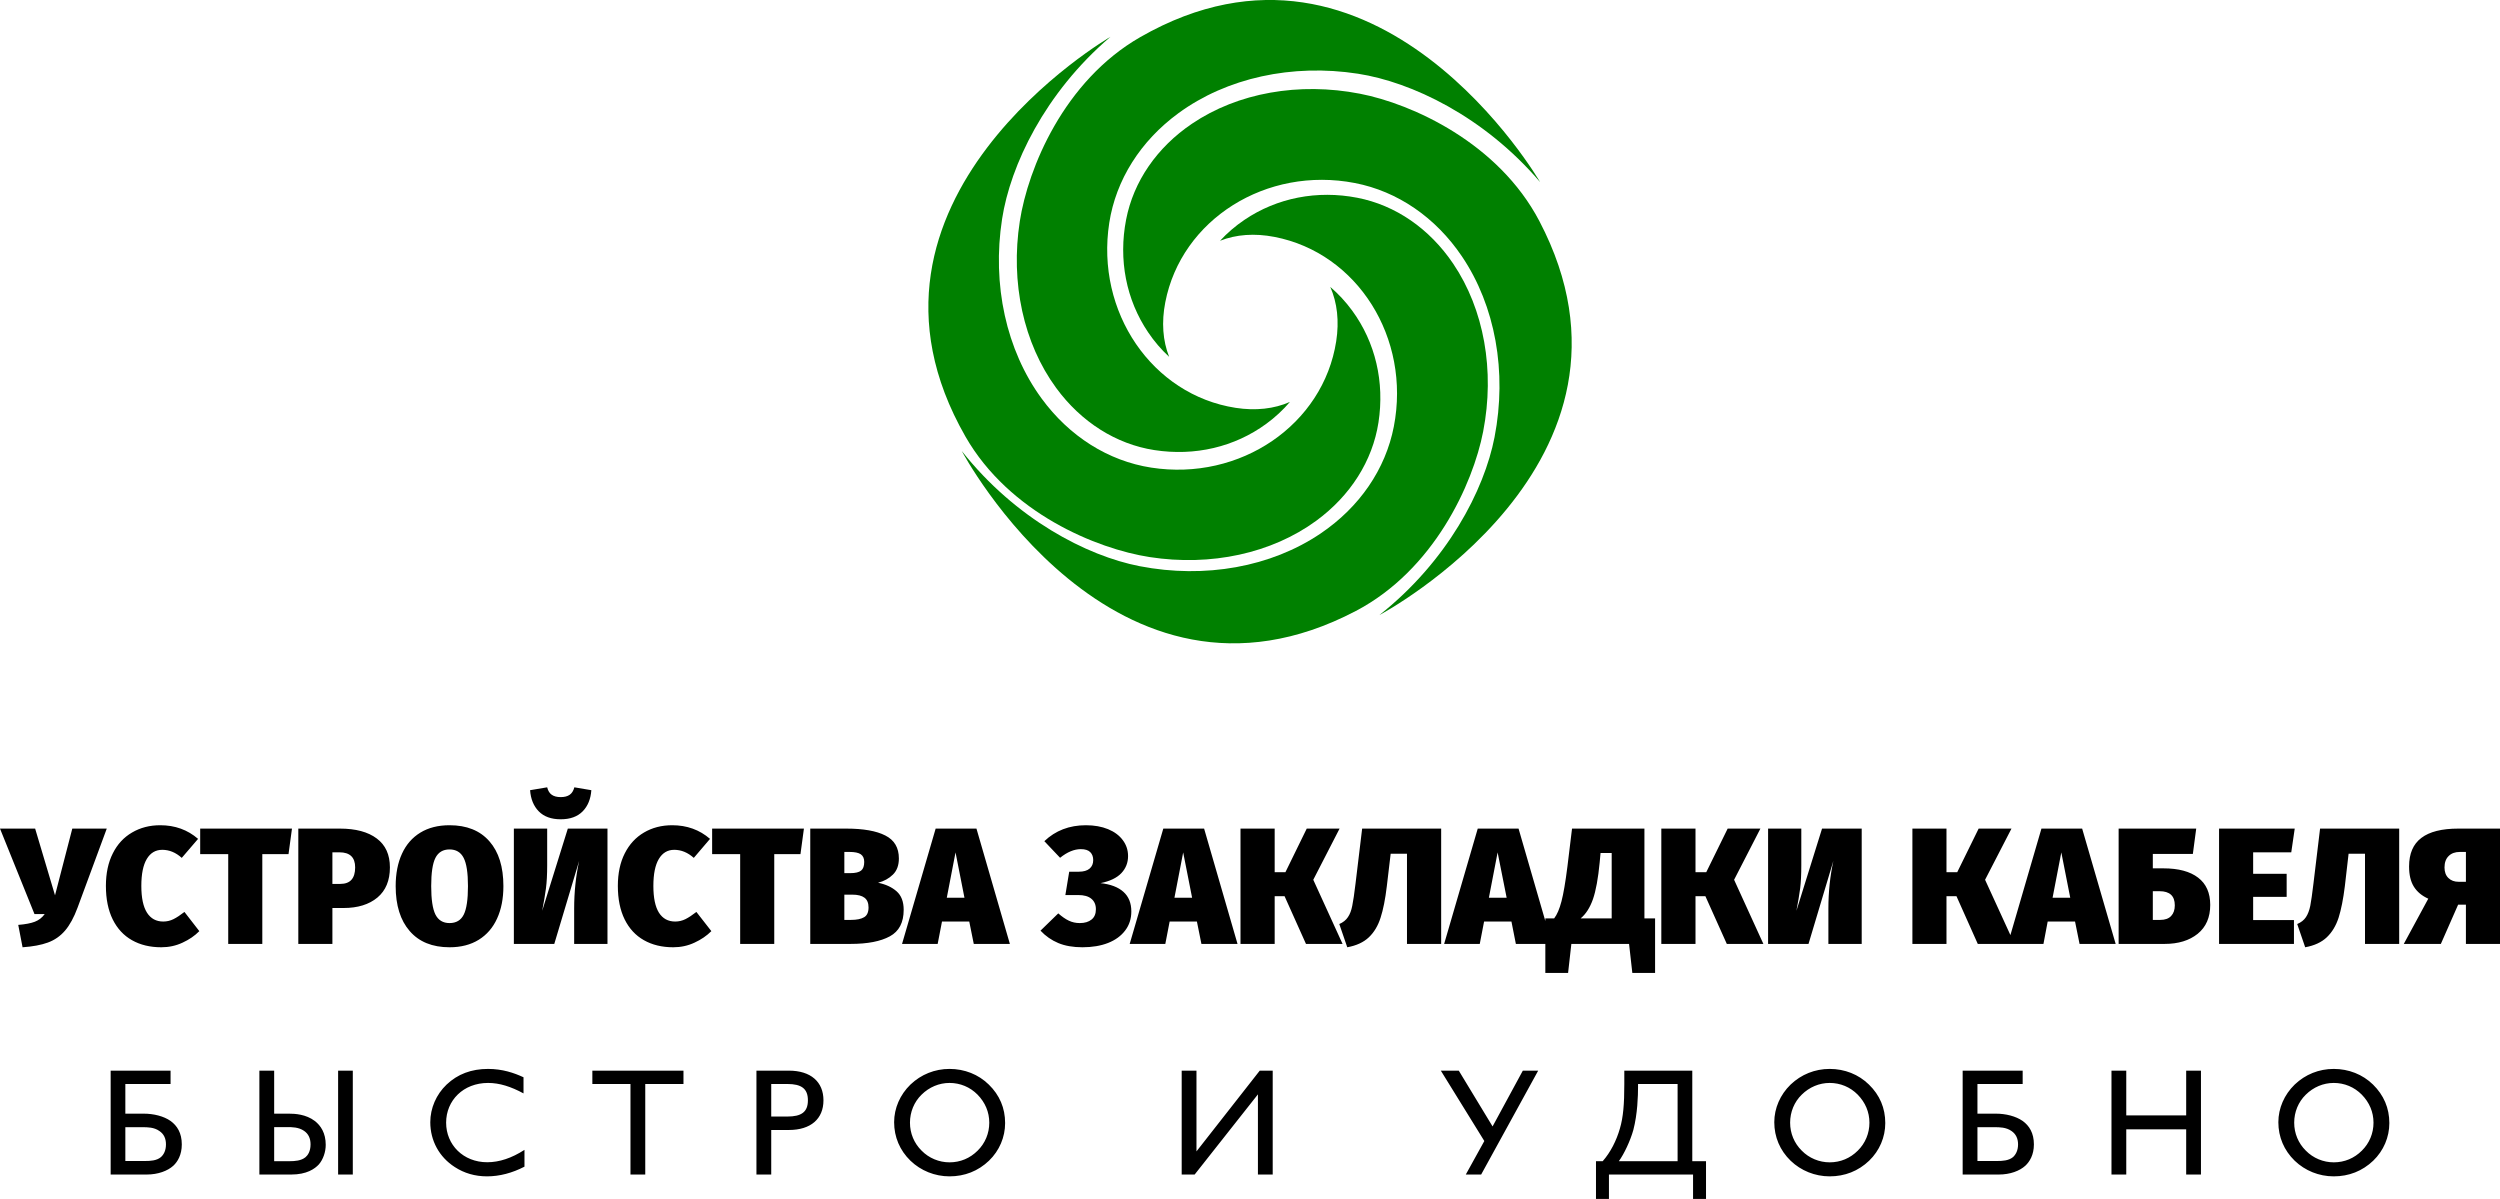
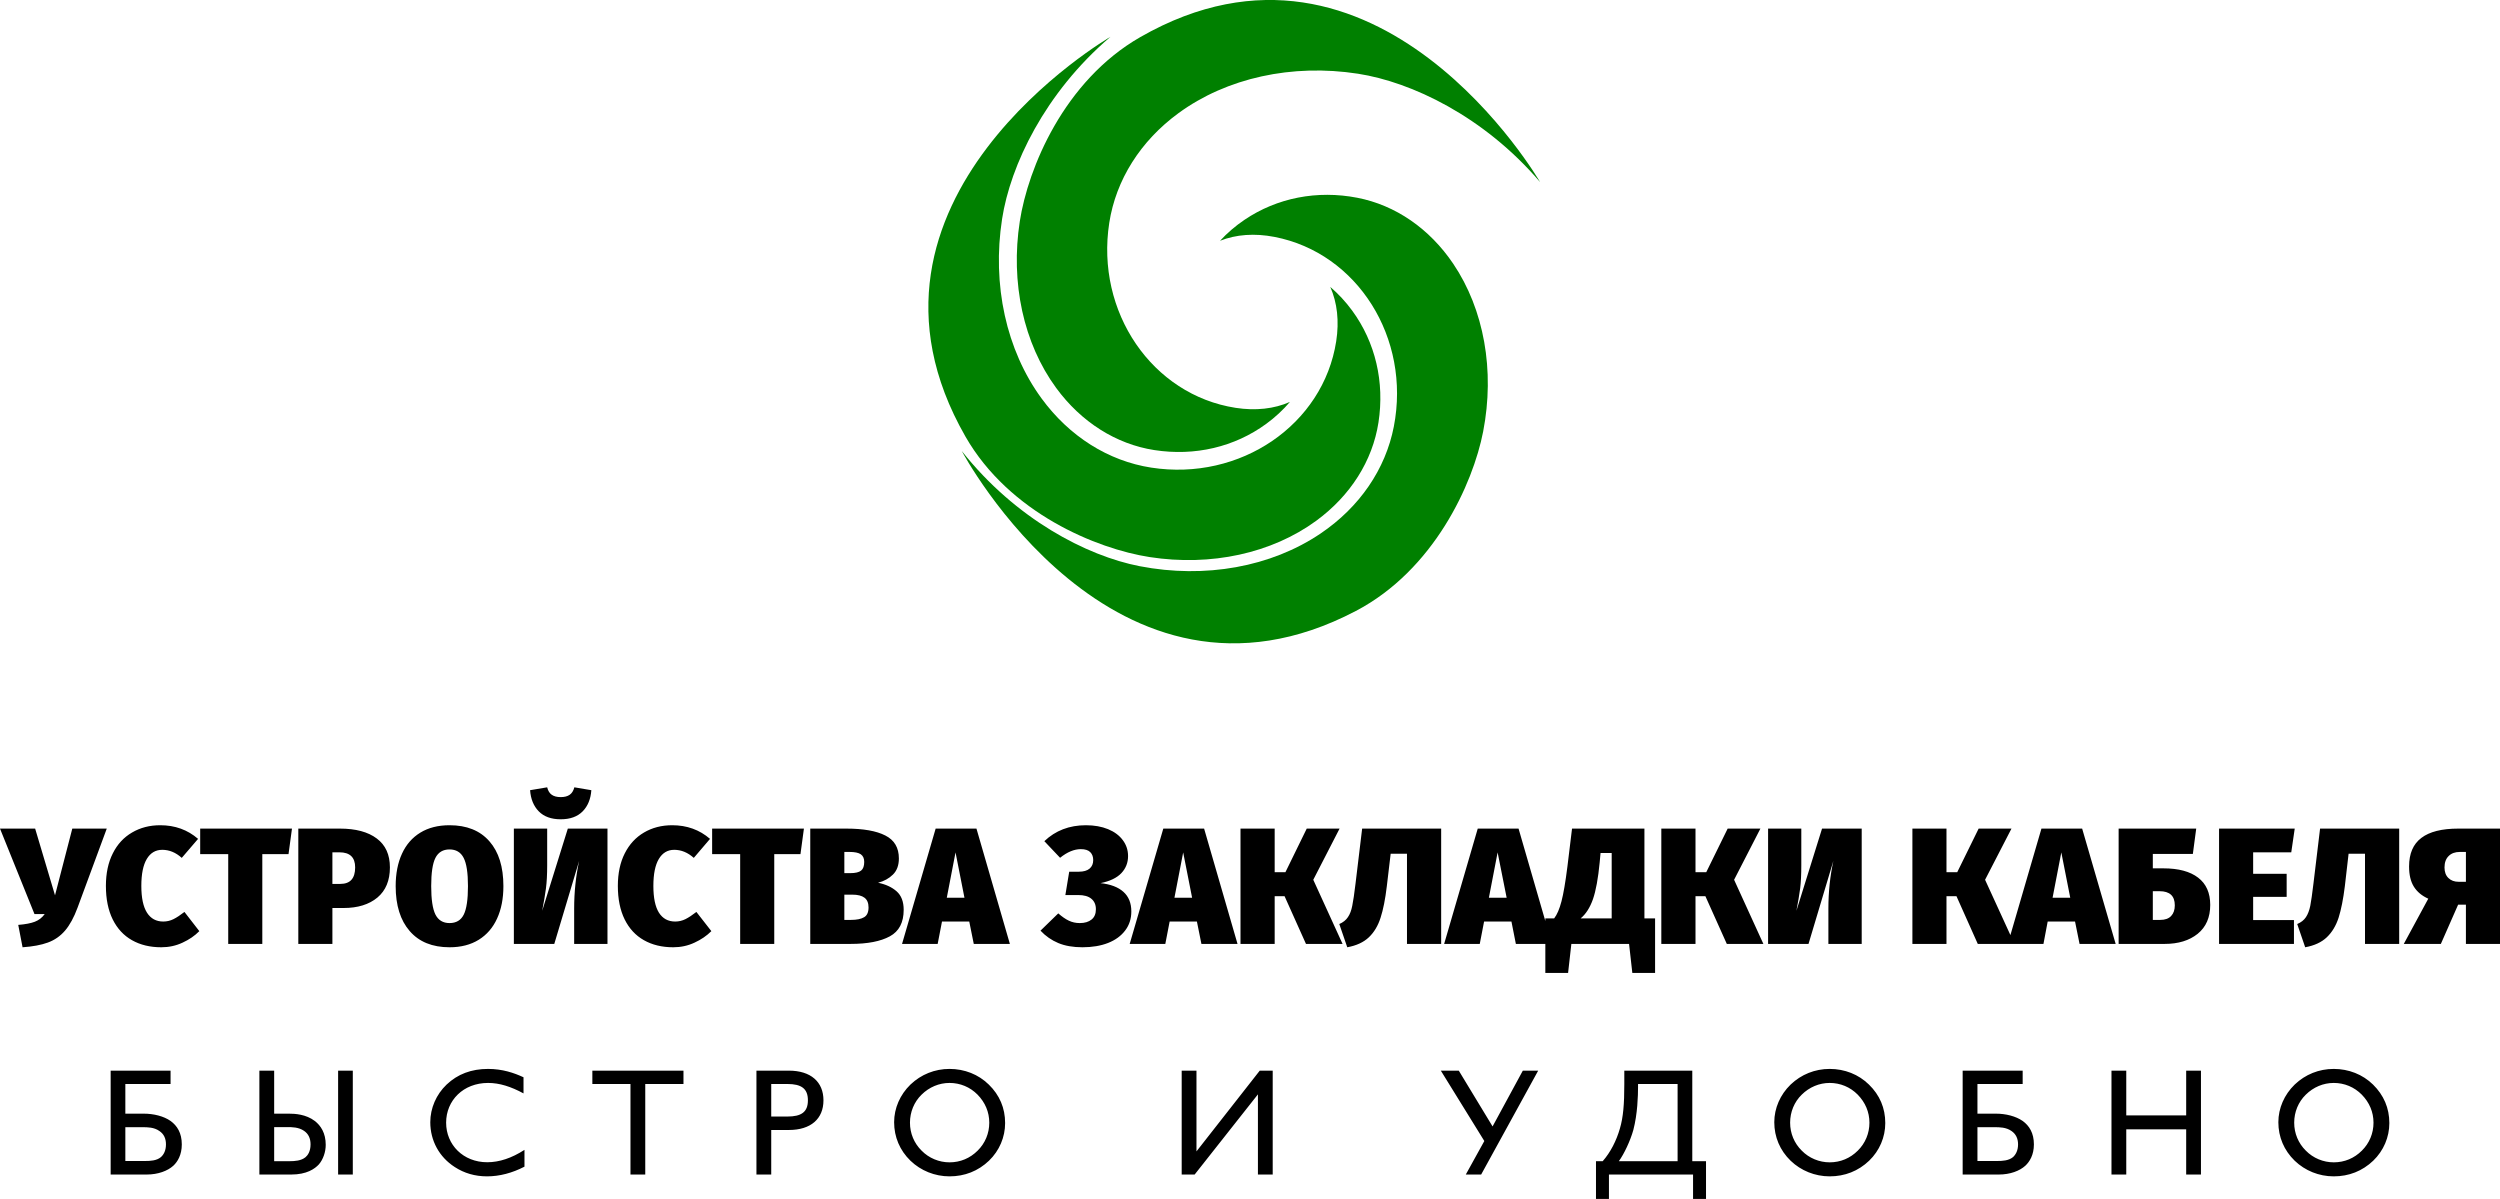
<svg xmlns="http://www.w3.org/2000/svg" version="1.1" height="124.87" width="260.38">
  <defs id="SvgjsDefs7746" />
  <g id="SvgjsG7747" rel="mainfill" name="main_text" transform="translate(0.35,-141.69)" fill="#000000">
    <path d="M7.73 236.22Q7.16 237.76 6.42 238.62Q5.68 239.48 4.63 239.86Q3.59 240.24 2.00 240.35L1.55 238.02Q2.66 237.93 3.28 237.69Q3.90 237.45 4.31 236.89L3.24 236.89L-0.35 227.99L3.31 227.99L5.38 234.94L7.18 227.99L10.77 227.99L7.73 236.22ZM16.34 227.64Q18.64 227.64 20.28 229.06L18.58 231.04Q17.65 230.20 16.55 230.20Q15.51 230.20 14.94 231.15Q14.37 232.10 14.37 233.96Q14.37 235.82 14.96 236.75Q15.55 237.67 16.65 237.67Q17.22 237.67 17.72 237.42Q18.22 237.17 18.86 236.67L20.41 238.67Q19.69 239.40 18.66 239.87Q17.64 240.35 16.45 240.35Q14.69 240.35 13.39 239.61Q12.10 238.88 11.39 237.45Q10.68 236.01 10.68 233.96Q10.68 231.99 11.40 230.57Q12.11 229.15 13.40 228.40Q14.69 227.64 16.34 227.64ZM26.97 230.65L26.97 240L23.42 240L23.42 230.65L20.50 230.65L20.50 227.99L30.06 227.99L29.70 230.65L26.97 230.65ZM35.05 227.99Q37.52 227.99 38.89 229.02Q40.26 230.04 40.26 232.03Q40.26 234.08 38.96 235.17Q37.65 236.26 35.44 236.26L34.27 236.26L34.27 240L30.72 240L30.72 227.99L35.05 227.99M35.10 233.75Q36.64 233.75 36.64 232.03Q36.64 230.46 35.00 230.46L34.27 230.46L34.27 233.75L35.10 233.75ZM46.47 227.64Q49.16 227.64 50.62 229.31Q52.08 230.97 52.08 233.98Q52.08 235.93 51.42 237.36Q50.77 238.79 49.51 239.57Q48.25 240.35 46.47 240.35Q43.78 240.35 42.32 238.66Q40.86 236.98 40.86 233.98Q40.86 232.03 41.52 230.60Q42.17 229.18 43.43 228.41Q44.69 227.64 46.47 227.64M46.47 230.16Q45.45 230.16 45.00 231.04Q44.56 231.91 44.56 233.98Q44.56 236.05 45.00 236.94Q45.45 237.83 46.47 237.83Q47.51 237.83 47.95 236.95Q48.39 236.07 48.39 233.98Q48.39 231.91 47.94 231.04Q47.49 230.16 46.47 230.16ZM59.45 240L59.45 236.32Q59.45 233.74 59.97 231.35L57.38 240L53.17 240L53.17 227.99L56.64 227.99L56.64 231.80Q56.64 233.25 56.51 234.23Q56.38 235.20 56.12 236.55L58.79 227.99L62.92 227.99L62.92 240L59.45 240M58.05 227.02Q56.57 227.02 55.76 226.19Q54.96 225.37 54.86 223.99L56.64 223.69Q56.77 224.23 57.12 224.47Q57.46 224.71 58.05 224.71Q58.64 224.71 58.98 224.47Q59.33 224.23 59.47 223.69L61.24 223.99Q61.14 225.37 60.34 226.19Q59.53 227.02 58.05 227.02ZM69.66 227.64Q71.96 227.64 73.60 229.06L71.91 231.04Q70.97 230.20 69.87 230.20Q68.84 230.20 68.27 231.15Q67.70 232.10 67.70 233.96Q67.70 235.82 68.28 236.75Q68.87 237.67 69.97 237.67Q70.54 237.67 71.04 237.42Q71.54 237.17 72.18 236.67L73.74 238.67Q73.01 239.40 71.98 239.87Q70.96 240.35 69.77 240.35Q68.01 240.35 66.71 239.61Q65.42 238.88 64.71 237.45Q64.00 236.01 64.00 233.96Q64.00 231.99 64.72 230.57Q65.44 229.15 66.72 228.40Q68.01 227.64 69.66 227.64ZM80.29 230.65L80.29 240L76.74 240L76.74 230.65L73.82 230.65L73.82 227.99L83.38 227.99L83.02 230.65L80.29 230.65ZM91.10 233.63Q92.29 233.87 93.03 234.52Q93.77 235.17 93.77 236.45Q93.77 238.43 92.33 239.21Q90.89 240 88.25 240L84.04 240L84.04 227.99L87.78 227.99Q90.46 227.99 91.86 228.71Q93.27 229.42 93.27 231.10Q93.27 232.17 92.65 232.78Q92.03 233.39 91.10 233.63M87.59 232.63L88.20 232.63Q89.01 232.63 89.34 232.36Q89.66 232.10 89.66 231.46Q89.66 230.92 89.31 230.67Q88.96 230.42 88.11 230.42L87.59 230.42L87.59 232.63M88.28 237.50Q89.18 237.50 89.65 237.22Q90.11 236.95 90.11 236.20Q90.11 235.51 89.69 235.19Q89.27 234.87 88.42 234.87L87.59 234.87L87.59 237.50L88.28 237.50ZM97.76 237.67L97.31 240L93.60 240L97.10 227.99L101.35 227.99L104.83 240L101.07 240L100.60 237.67L97.76 237.67M99.17 230.47L98.26 235.19L100.10 235.19L99.17 230.47ZM112.75 227.64Q114.06 227.64 115.06 228.05Q116.05 228.46 116.59 229.19Q117.14 229.92 117.14 230.85Q117.14 231.89 116.44 232.63Q115.74 233.37 114.27 233.67Q115.84 233.84 116.66 234.58Q117.48 235.32 117.48 236.62Q117.48 237.76 116.84 238.60Q116.20 239.45 115.06 239.90Q113.91 240.35 112.39 240.35Q110.92 240.35 109.87 239.91Q108.82 239.47 108.02 238.62L109.87 236.82Q110.46 237.34 110.97 237.58Q111.49 237.83 112.11 237.83Q112.89 237.83 113.34 237.46Q113.79 237.10 113.79 236.39Q113.79 235.69 113.32 235.30Q112.86 234.91 111.94 234.91L110.61 234.91L111.01 232.48L112.01 232.48Q112.75 232.48 113.13 232.16Q113.51 231.84 113.51 231.27Q113.51 230.75 113.20 230.44Q112.89 230.13 112.22 230.13Q111.18 230.13 110.06 231.03L108.42 229.30Q110.16 227.64 112.75 227.64ZM121.47 237.67L121.02 240L117.31 240L120.81 227.99L125.06 227.99L128.54 240L124.78 240L124.31 237.67L121.47 237.67M122.88 230.47L121.97 235.19L123.81 235.19L122.88 230.47ZM139.48 240L135.67 240L133.44 235.03L132.41 235.03L132.41 240L128.85 240L128.85 227.99L132.41 227.99L132.41 232.53L133.53 232.53L135.75 227.99L139.17 227.99L136.43 233.32L139.48 240ZM149.75 240L146.19 240L146.19 230.61L144.49 230.61L144.09 233.99Q143.85 236.01 143.44 237.27Q143.04 238.53 142.22 239.31Q141.40 240.09 139.97 240.35L139.14 237.93Q139.74 237.67 140.04 237.21Q140.35 236.76 140.49 236.03Q140.64 235.31 140.83 233.72L141.52 227.99L149.75 227.99L149.75 240ZM154.22 237.67L153.77 240L150.06 240L153.56 227.99L157.81 227.99L161.29 240L157.53 240L157.07 237.67L154.22 237.67M155.63 230.47L154.72 235.19L156.57 235.19L155.63 230.47ZM172.03 243.02L169.66 243.02L169.32 240L163.31 240L162.97 243.02L160.60 243.02L160.60 237.34L161.52 237.34Q161.97 236.76 162.28 235.57Q162.59 234.39 162.90 231.94L163.38 227.99L170.92 227.99L170.92 237.34L172.03 237.34L172.03 243.02M166.35 230.53L166.26 231.51Q166.02 234.01 165.56 235.34Q165.09 236.67 164.28 237.34L167.51 237.34L167.51 230.53L166.35 230.53ZM183.31 240L179.50 240L177.27 235.03L176.24 235.03L176.24 240L172.68 240L172.68 227.99L176.24 227.99L176.24 232.53L177.36 232.53L179.59 227.99L183.00 227.99L180.26 233.32L183.31 240ZM190.08 240L190.08 236.32Q190.08 233.74 190.60 231.35L188.01 240L183.80 240L183.80 227.99L187.26 227.99L187.26 231.80Q187.26 233.25 187.14 234.23Q187.01 235.20 186.75 236.55L189.42 227.99L193.55 227.99L193.55 240L190.08 240ZM209.46 240L205.64 240L203.42 235.03L202.38 235.03L202.38 240L198.83 240L198.83 227.99L202.38 227.99L202.38 232.53L203.50 232.53L205.73 227.99L209.15 227.99L206.40 233.32L209.46 240ZM212.92 237.67L212.48 240L208.77 240L212.27 227.99L216.51 227.99L220.00 240L216.24 240L215.77 237.67L212.92 237.67M214.34 230.47L213.43 235.19L215.27 235.19L214.34 230.47ZM224.97 232.13Q227.33 232.13 228.59 233.10Q229.85 234.06 229.85 235.94Q229.85 237.89 228.54 238.95Q227.23 240 225.11 240L220.31 240L220.31 227.99L228.39 227.99L228.04 230.63L223.87 230.63L223.87 232.13L224.97 232.13M224.64 237.50Q225.40 237.50 225.78 237.09Q226.16 236.69 226.16 235.98Q226.16 234.51 224.57 234.51L223.87 234.51L223.87 237.50L224.64 237.50ZM234.32 230.46L234.32 232.70L237.81 232.70L237.81 235.10L234.32 235.10L234.32 237.52L238.57 237.52L238.57 240L230.77 240L230.77 227.99L238.65 227.99L238.29 230.46L234.32 230.46ZM249.53 240L245.97 240L245.97 230.61L244.26 230.61L243.87 233.99Q243.62 236.01 243.22 237.27Q242.81 238.53 241.99 239.31Q241.17 240.09 239.74 240.35L238.91 237.93Q239.52 237.67 239.82 237.21Q240.12 236.76 240.27 236.03Q240.41 235.31 240.60 233.72L241.29 227.99L249.53 227.99L249.53 240ZM260.03 240L256.48 240L256.48 235.91L255.67 235.91L253.87 240L250.01 240L252.56 235.29Q251.56 234.84 251.06 234.04Q250.56 233.24 250.56 231.94Q250.56 229.92 251.84 228.96Q253.11 227.99 255.69 227.99L260.03 227.99L260.03 240M256.48 230.42L255.86 230.42Q255.10 230.42 254.68 230.85Q254.25 231.27 254.25 232.04Q254.25 232.75 254.66 233.14Q255.06 233.53 255.72 233.53L256.48 233.53L256.48 230.42Z" fill="#000000" style="fill: rgb(0, 0, 0);" />
  </g>
  <g id="SvgjsG7748" rel="mainfill" name="slogan_text" transform="translate(10.365,-117.67)" fill="#000000">
    <path d="M1.16 240L4.91 240C6.10 240 7.10 239.62 7.69 239.08C8.13 238.67 8.57 237.96 8.57 236.86C8.57 235.67 8.08 234.91 7.40 234.42C6.69 233.92 5.64 233.66 4.61 233.66L2.69 233.66L2.69 230.57L7.40 230.57L7.40 229.18L1.16 229.18ZM2.69 235.07L4.50 235.07C4.98 235.07 5.69 235.07 6.24 235.47C6.69 235.77 6.92 236.23 6.92 236.86C6.92 237.50 6.69 237.92 6.40 238.18C5.96 238.56 5.28 238.59 4.75 238.59L2.69 238.59ZM16.65 229.18L16.65 240L19.97 240C21.58 240 22.42 239.41 22.85 238.94C23.29 238.43 23.56 237.65 23.56 236.91C23.56 235.67 23.04 234.90 22.42 234.42C21.50 233.72 20.35 233.66 19.74 233.66L18.19 233.66L18.19 229.18ZM18.19 235.06L19.55 235.06C20.03 235.06 20.74 235.06 21.30 235.45C21.74 235.75 21.98 236.21 21.98 236.86C21.98 237.61 21.68 238.00 21.46 238.19C21.01 238.57 20.33 238.61 19.81 238.61L18.19 238.61ZM24.85 229.18L24.85 240L26.38 240L26.38 229.18ZM44.26 237.43C42.93 238.29 41.64 238.72 40.38 238.72C37.89 238.72 36.10 236.91 36.10 234.60C36.10 232.28 37.89 230.46 40.47 230.46C41.66 230.46 42.85 230.84 44.16 231.55L44.16 229.87C43.17 229.41 41.96 229.00 40.47 229.00C38.73 229.00 37.30 229.54 36.15 230.63C35.07 231.66 34.45 233.09 34.45 234.55C34.45 236.47 35.38 238.18 37.00 239.22C37.98 239.86 39.11 240.19 40.36 240.19C41.66 240.19 42.99 239.84 44.26 239.18ZM55.30 240L56.84 240L56.84 230.57L60.82 230.57L60.82 229.18L51.33 229.18L51.33 230.57L55.30 230.57ZM68.42 240L69.96 240L69.96 235.36L71.80 235.36C74.08 235.36 75.40 234.20 75.40 232.27C75.40 230.35 74.08 229.18 71.80 229.18L68.42 229.18ZM69.96 233.96L69.96 230.57L71.64 230.57C73.10 230.57 73.78 231.05 73.78 232.27C73.78 233.49 73.10 233.96 71.64 233.96ZM82.76 234.55C82.76 236.09 83.35 237.48 84.46 238.56C85.54 239.60 87.00 240.19 88.53 240.19C90.10 240.19 91.51 239.64 92.64 238.56C93.73 237.51 94.32 236.10 94.32 234.64C94.32 233.08 93.75 231.73 92.62 230.63C91.54 229.57 90.09 229.00 88.53 229.00C87.00 229.00 85.57 229.57 84.46 230.63C83.38 231.68 82.76 233.09 82.76 234.55ZM84.41 234.60C84.41 233.49 84.84 232.44 85.62 231.68C86.41 230.90 87.44 230.46 88.53 230.46C89.64 230.46 90.67 230.89 91.45 231.68C92.24 232.49 92.67 233.49 92.67 234.60C92.67 235.71 92.24 236.74 91.46 237.51C90.67 238.30 89.66 238.73 88.53 238.73C87.44 238.73 86.38 238.29 85.62 237.51C84.84 236.74 84.41 235.71 84.41 234.60ZM112.71 229.18L112.71 240L114.06 240L120.65 231.65L120.65 240L122.19 240L122.19 229.18L120.84 229.18L114.25 237.59L114.25 229.18ZM139.70 229.18L144.23 236.51L142.30 240L143.90 240L149.84 229.18L148.24 229.18L145.09 234.99L141.57 229.18ZM158.81 229.18L158.81 230.57C158.81 232.66 158.70 234.03 158.35 235.21C157.99 236.47 157.37 237.69 156.56 238.61L155.86 238.61L155.86 242.54L157.21 242.54L157.21 240L165.97 240L165.97 242.54L167.32 242.54L167.32 238.61L165.89 238.61L165.89 229.18ZM158.24 238.61C158.79 237.86 159.44 236.47 159.75 235.36C160.19 233.69 160.24 231.76 160.24 230.89L160.24 230.57L164.36 230.57L164.36 238.61ZM174.43 234.55C174.43 236.09 175.02 237.48 176.13 238.56C177.21 239.60 178.67 240.19 180.20 240.19C181.77 240.19 183.18 239.64 184.31 238.56C185.40 237.51 185.99 236.10 185.99 234.64C185.99 233.08 185.42 231.73 184.29 230.63C183.21 229.57 181.76 229.00 180.20 229.00C178.67 229.00 177.24 229.57 176.13 230.63C175.05 231.68 174.43 233.09 174.43 234.55ZM176.08 234.60C176.08 233.49 176.51 232.44 177.29 231.68C178.08 230.90 179.11 230.46 180.20 230.46C181.31 230.46 182.34 230.89 183.12 231.68C183.91 232.49 184.34 233.49 184.34 234.60C184.34 235.71 183.91 236.74 183.13 237.51C182.34 238.30 181.33 238.73 180.20 238.73C179.11 238.73 178.05 238.29 177.29 237.51C176.51 236.74 176.08 235.71 176.08 234.60ZM194.05 240L197.81 240C199.00 240 199.99 239.62 200.58 239.08C201.02 238.67 201.47 237.96 201.47 236.86C201.47 235.67 200.98 234.91 200.30 234.42C199.58 233.92 198.54 233.66 197.51 233.66L195.59 233.66L195.59 230.57L200.30 230.57L200.30 229.18L194.05 229.18ZM195.59 235.07L197.40 235.07C197.87 235.07 198.58 235.07 199.14 235.47C199.58 235.77 199.82 236.23 199.82 236.86C199.82 237.50 199.58 237.92 199.30 238.18C198.85 238.56 198.17 238.59 197.65 238.59L195.59 238.59ZM209.55 240L211.09 240L211.09 235.29L217.33 235.29L217.33 240L218.87 240L218.87 229.18L217.33 229.18L217.33 233.84L211.09 233.84L211.09 229.18L209.55 229.18ZM226.93 234.55C226.93 236.09 227.52 237.48 228.63 238.56C229.71 239.60 231.16 240.19 232.70 240.19C234.27 240.19 235.68 239.64 236.81 238.56C237.90 237.51 238.49 236.10 238.49 234.64C238.49 233.08 237.91 231.73 236.79 230.63C235.71 229.57 234.25 229.00 232.70 229.00C231.16 229.00 229.74 229.57 228.63 230.63C227.55 231.68 226.93 233.09 226.93 234.55ZM228.58 234.60C228.58 233.49 229.01 232.44 229.79 231.68C230.58 230.90 231.61 230.46 232.70 230.46C233.81 230.46 234.84 230.89 235.62 231.68C236.41 232.49 236.84 233.49 236.84 234.60C236.84 235.71 236.41 236.74 235.63 237.51C234.84 238.30 233.83 238.73 232.70 238.73C231.61 238.73 230.55 238.29 229.79 237.51C229.01 236.74 228.58 235.71 228.58 234.60Z" fill="#000000" style="fill: rgb(0, 0, 0);" />
  </g>
  <g id="SvgjsG7749" rel="mainfill" name="symbol" transform="translate(93.227,-3.477) scale(0.742)" fill="#008000">
    <path d="M17.504,35.743c-1.334,8.611,0.522,17.134,5.093,23.382  c3.514,4.801,8.413,7.905,13.796,8.738c5.677,0.88,11.253-0.429,15.702-3.685  c1.248-0.912,2.36-1.946,3.326-3.076c-2.222,0.978-4.814,1.267-7.625,0.831  c-11.717-1.816-19.673-13.464-17.736-25.965c0.934-6.03,4.384-11.497,9.714-15.397  c6.768-4.952,15.953-6.97,25.201-5.537c7.474,1.158,17.67,5.964,25.559,15.213  c0,0-22.835-39.421-56.114-20.356C23.689,16.04,18.653,28.323,17.504,35.743z" fill="#008000" style="fill: rgb(0, 128, 0);" />
    <path d="M82.544,65.256c1.659-8.555,0.125-17.141-4.207-23.557  c-3.331-4.931-8.109-8.217-13.457-9.253c-5.639-1.094-11.261,0.004-15.83,3.091  c-1.282,0.863-2.431,1.854-3.44,2.947c2.257-0.894,4.859-1.084,7.652-0.542  c11.64,2.257,19.151,14.196,16.744,26.616c-1.161,5.989-4.815,11.324-10.288,15.019  c-6.949,4.692-16.205,6.364-25.392,4.582C26.902,82.719,16.894,77.532,9.358,67.992  c0,0,21.331,40.255,55.307,22.458C75.621,84.712,81.115,72.628,82.544,65.256z" fill="#008000" style="fill: rgb(0, 128, 0);" />
    <path d="M35.726,82.88c8.611,1.334,17.133-0.522,23.382-5.093  c4.801-3.514,7.905-8.413,8.739-13.796c0.879-5.676-0.429-11.253-3.686-15.702  c-0.912-1.248-1.946-2.36-3.076-3.327c0.979,2.222,1.267,4.815,0.831,7.626  c-1.816,11.717-13.463,19.673-25.965,17.736c-6.029-0.934-11.497-4.385-15.396-9.713  c-4.952-6.768-6.971-15.954-5.537-25.201c1.158-7.474,5.964-17.67,15.213-25.559  c0,0-39.421,22.835-20.356,56.115C16.022,76.695,28.305,81.73,35.726,82.88z" fill="#008000" style="fill: rgb(0, 128, 0);" />
-     <path d="M90.432,35.718c-5.738-10.955-17.822-16.45-25.194-17.879  c-8.554-1.659-17.141-0.125-23.557,4.207c-4.931,3.331-8.217,8.108-9.254,13.457  c-1.094,5.64,0.004,11.261,3.091,15.83c0.863,1.282,1.854,2.431,2.947,3.44  c-0.894-2.257-1.084-4.859-0.542-7.652c2.257-11.64,14.196-19.151,26.615-16.744  c5.99,1.161,11.324,4.816,15.019,10.288c4.693,6.949,6.363,16.204,4.582,25.392  c-1.44,7.423-6.626,17.431-16.167,24.967  C67.973,91.025,108.228,69.694,90.432,35.718z" fill="#008000" style="fill: rgb(0, 128, 0);" />
  </g>
</svg>